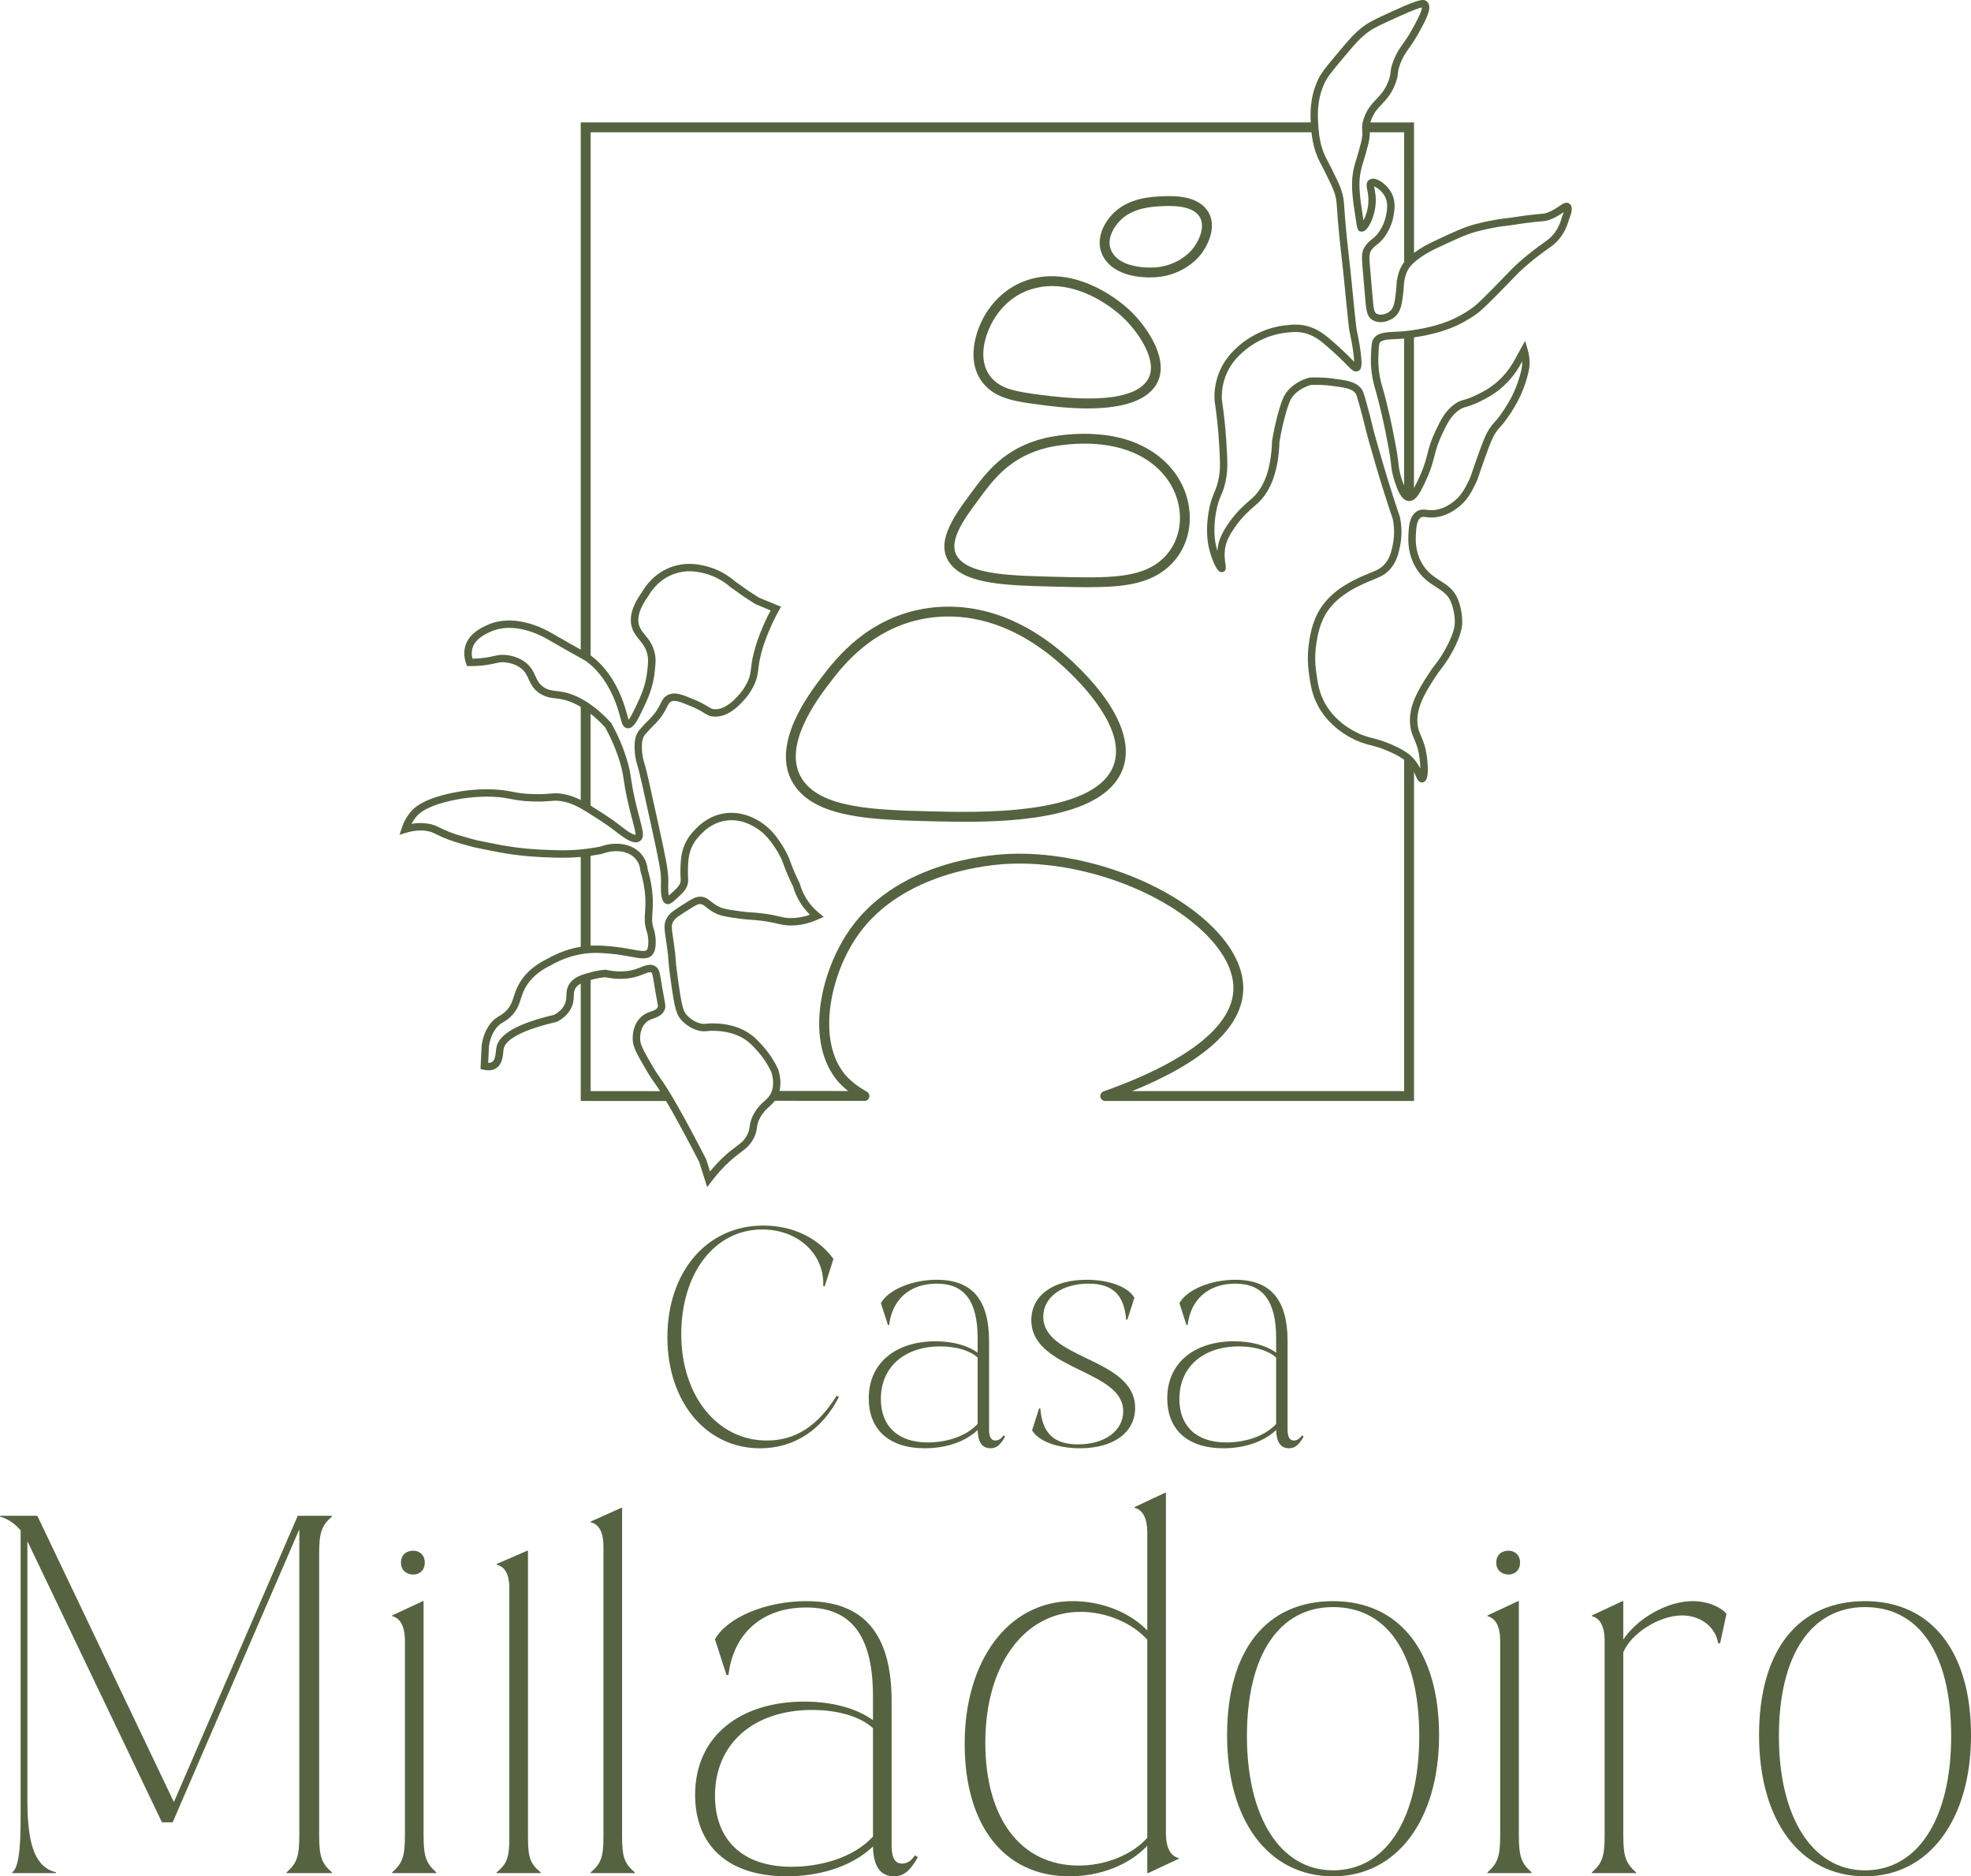
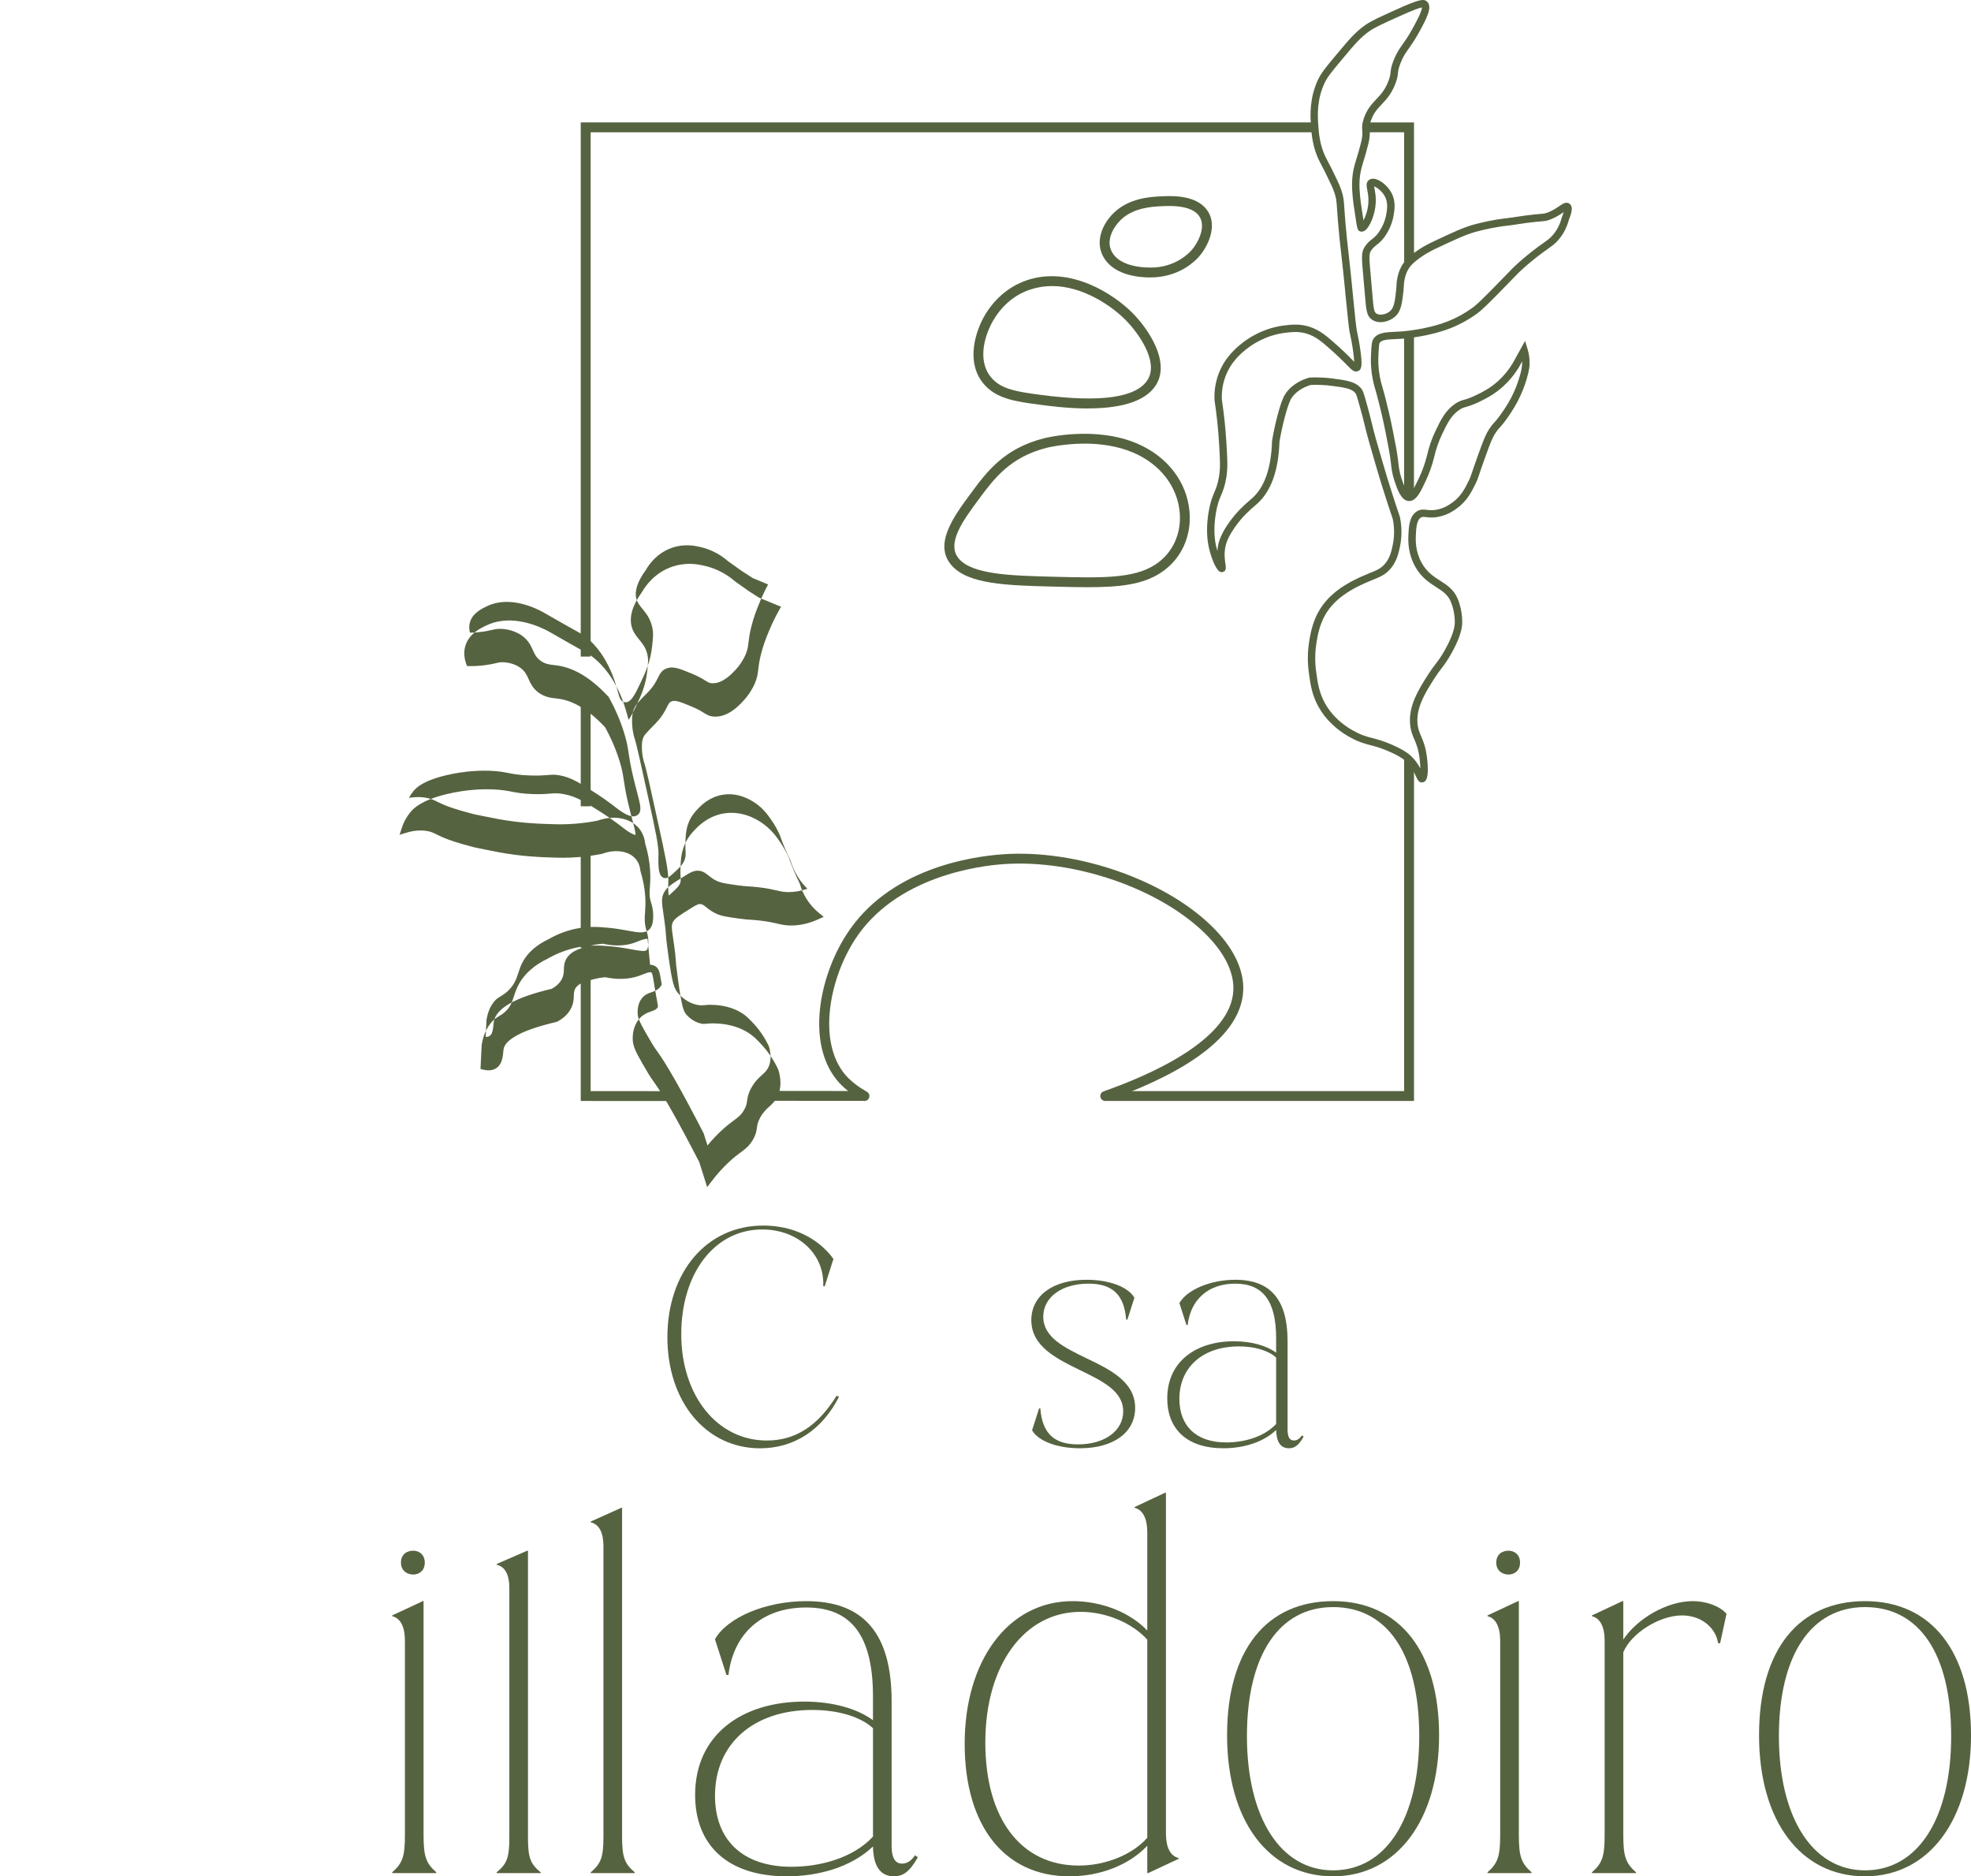
<svg xmlns="http://www.w3.org/2000/svg" viewBox="0 0 990.88 943.07" data-name="Logo principal" id="Logo_principal">
  <defs>
    <style>
      .cls-1 {
        fill: #566340;
      }
    </style>
  </defs>
  <g data-name="Logo principal_preferente_verde oscuro" id="Logo_principal_preferente_verde_oscuro">
    <g id="Texto">
      <path d="M383.68,615.99c14.66,0,27.38,5.99,35.32,16.75l-4.4,13.81-.74-.12c.74-16.13-12.71-28.47-30.67-28.47-23.95,0-40.7,22-40.7,52.67s17.96,53.41,43.02,53.41c14.3,0,25.54-7.21,35.07-22.49l1.22.49c-8.55,16.87-22.73,25.91-39.72,25.91-27.01,0-46.56-23.22-46.56-55.85s19.67-56.1,48.15-56.1Z" class="cls-1" />
-       <path d="M470.33,674.16c8.8,0,16.38,2.2,21.15,5.74v-7.33c0-18.58-6.6-27.38-20.53-27.38s-22.49,8.31-23.95,20.78h-.61l-3.54-11c3.79-6.72,15.64-11.73,28.11-11.73,17.72,0,26.27,10.02,26.27,30.8v42.77c0,2.08-.37,7.21,3.18,7.21,1.47,0,2.81-.74,4.03-2.57l.86.61c-2.45,4.4-4.52,5.87-7.33,5.87-4.28,0-6.36-3.18-6.48-9.17-6.97,6.6-17.23,9.17-26.52,9.17-18.46,0-28.23-9.78-28.23-25.06,0-18.33,14.18-28.72,33.61-28.72ZM466.42,725c8.56,0,18.82-2.57,25.06-9.29v-33.36c-3.67-3.42-10.51-5.62-18.7-5.62-18.09,0-29.95,10.39-29.95,26.4,0,13.44,8.31,21.87,23.59,21.87Z" class="cls-1" />
      <path d="M546.22,643.24c11.37,0,20.9,3.54,24.08,9.04l-3.54,11h-.61c-.98-12.47-6.84-18.09-18.94-18.09-13.44,0-22.73,6.84-22.73,16.62,0,10.39,10.63,15.52,21.75,20.9,11.98,5.74,24.44,11.86,24.44,24.93,0,12.35-10.88,20.29-27.74,20.29-11.37,0-20.9-3.54-24.08-9.04l3.54-11h.61c.97,12.46,6.84,18.09,18.94,18.09,13.44,0,22.73-6.84,22.73-16.62,0-10.26-10.63-15.27-21.63-20.65-11.98-5.86-24.56-11.98-24.56-25.18,0-12.35,10.88-20.29,27.74-20.29Z" class="cls-1" />
      <path d="M620.4,674.16c8.8,0,16.38,2.2,21.15,5.74v-7.33c0-18.58-6.6-27.38-20.53-27.38s-22.49,8.31-23.95,20.78h-.61l-3.54-11c3.79-6.72,15.64-11.73,28.11-11.73,17.72,0,26.27,10.02,26.27,30.8v42.77c0,2.08-.37,7.21,3.18,7.21,1.47,0,2.81-.74,4.03-2.57l.86.61c-2.45,4.4-4.52,5.87-7.33,5.87-4.28,0-6.36-3.18-6.48-9.17-6.97,6.6-17.23,9.17-26.52,9.17-18.46,0-28.23-9.78-28.23-25.06,0-18.33,14.18-28.72,33.61-28.72ZM616.49,725c8.56,0,18.82-2.57,25.06-9.29v-33.36c-3.67-3.42-10.51-5.62-18.7-5.62-18.09,0-29.94,10.39-29.94,26.4,0,13.44,8.31,21.87,23.58,21.87Z" class="cls-1" />
-       <path d="M0,762.26v-.4h18.76l68.66,143.89,62.26-143.89h17.16v.4c-5.19,4.59-6.39,7.98-6.39,18.76v141.3c0,10.78,1.2,14.17,6.39,18.76v.4h-22.75v-.4c5.18-4.59,6.39-7.98,6.39-18.76v-153.67l-63.67,147.28h-5.39L13.77,774.63v130.12c0,23.35,4.19,33.72,14.37,36.32v.4H6.18v-.4c2.99-2.4,4.19-10.38,4.19-27.34v-144.49c-2.59-3.2-6.18-5.79-10.38-6.98Z" class="cls-1" />
      <path d="M197.18,812.35v-.4l15.36-7.19h.4v117.55c0,10.78,1.2,14.17,6.39,18.76v.4h-22.15v-.4c5.19-4.59,6.39-7.98,6.39-18.76v-97.59c0-6.99-2.2-11.38-6.39-12.38ZM207.76,779.42c2.79,0,5.79,1.8,5.79,5.99s-2.99,5.99-5.79,5.99c-3.19,0-6.18-2-6.18-5.99,0-4.19,2.99-5.99,6.18-5.99Z" class="cls-1" />
      <path d="M249.67,786.47v-.37l15.36-6.68h.4v144.23c0,10.03,1.2,13.18,6.39,17.45v.37h-22.15v-.37c5.19-4.27,6.39-7.43,6.39-17.45v-125.68c0-6.5-2.2-10.58-6.39-11.51ZM296.97,765.15v-.39l15.37-6.9h.4v165.21c0,10.35,1.2,13.61,6.39,18.02v.38h-22.15v-.38c5.19-4.41,6.39-7.67,6.39-18.02v-146.04c0-6.71-2.19-10.92-6.39-11.88Z" class="cls-1" />
      <path d="M404.34,855.26c14.37,0,26.75,3.59,34.53,9.37v-11.97c0-30.33-10.78-44.7-33.53-44.7s-36.72,13.57-39.12,33.93h-1l-5.79-17.96c6.19-10.98,25.55-19.16,45.91-19.16,28.94,0,42.9,16.37,42.9,50.29v69.85c0,3.4-.6,11.78,5.19,11.78,2.4,0,4.59-1.2,6.59-4.19l1.4.99c-4,7.19-7.39,9.58-11.97,9.58-6.98,0-10.38-5.19-10.58-14.97-11.38,10.78-28.14,14.97-43.31,14.97-30.14,0-46.1-15.97-46.1-40.92,0-29.93,23.15-46.89,54.88-46.89ZM397.96,938.28c13.97,0,30.74-4.19,40.92-15.16v-54.48c-5.99-5.59-17.16-9.18-30.53-9.18-29.54,0-48.9,16.96-48.9,43.11,0,21.95,13.57,35.72,38.52,35.72Z" class="cls-1" />
      <path d="M539.26,804.77c14.57,0,28.74,5.59,37.51,14.77v-49.3c0-6.98-2.2-11.38-6.38-12.37v-.4l15.37-7.19h.39v171.23c0,6.98,2.2,11.38,6.39,12.38v.4l-15.37,7.19h-.4v-13.77c-8.98,9.58-23.54,15.37-39.11,15.37-32.73,0-52.69-25.35-52.69-66.66s21.55-71.65,54.28-71.65ZM542.25,937.68c13.77,0,27.14-5.59,34.52-13.97v-99.59c-7.38-8.18-20.35-13.97-33.52-13.97-28.34,0-47.9,26.74-47.9,65.66s18.36,61.86,46.9,61.86Z" class="cls-1" />
      <path d="M670.18,804.77c33.33,0,53.29,25.34,53.29,67.46s-20.96,70.85-53.29,70.85-53.29-27.74-53.29-70.85,19.96-67.46,53.29-67.46ZM670.18,940.08c26.55,0,43.31-25.94,43.31-67.46s-16.16-64.86-43.31-64.86-43.31,24.15-43.31,64.86,16.76,67.46,43.31,67.46Z" class="cls-1" />
      <path d="M747.81,812.35v-.4l15.36-7.19h.4v117.55c0,10.78,1.2,14.17,6.39,18.76v.4h-22.15v-.4c5.18-4.59,6.38-7.98,6.38-18.76v-97.59c0-6.99-2.2-11.38-6.38-12.38ZM758.39,779.42c2.79,0,5.78,1.8,5.78,5.99s-2.99,5.99-5.78,5.99c-3.2,0-6.18-2-6.18-5.99,0-4.19,2.99-5.99,6.18-5.99Z" class="cls-1" />
      <path d="M800.3,812.35v-.4l15.37-7.19h.4v19.35c6.98-10.58,21.95-19.35,34.93-19.35,6.57,0,13.57,2.39,16.96,6.39l-3.2,14.77h-.99c-1.4-8.38-8.99-13.97-18.16-13.97-11.58,0-25.74,9.18-29.53,18.55v91.81c0,10.78,1.2,14.17,6.38,18.76v.4h-22.15v-.4c5.2-4.59,6.39-7.98,6.39-18.76v-97.59c0-6.99-2.2-11.38-6.39-12.38Z" class="cls-1" />
      <path d="M937.6,804.77c33.34,0,53.29,25.34,53.29,67.46s-20.95,70.85-53.29,70.85-53.27-27.74-53.27-70.85,19.94-67.46,53.27-67.46ZM937.6,940.08c26.55,0,43.31-25.94,43.31-67.46s-16.16-64.86-43.31-64.86-43.29,24.15-43.29,64.86,16.76,67.46,43.29,67.46Z" class="cls-1" />
    </g>
    <g data-name="Isotipo" id="Isotipo-2">
      <g id="Piedras">
        <polygon points="710.86 553.37 555.64 553.37 555.64 548.41 705.9 548.41 705.9 381.58 710.86 381.58 710.86 553.37" class="cls-1" />
        <rect height="80.29" width="4.96" y="168.57" x="705.88" class="cls-1" />
        <polygon points="705.91 131.84 705.9 66.49 687.47 66.49 687.47 61.53 710.86 61.53 710.88 131.84 705.91 131.84" class="cls-1" />
        <polygon points="296.92 330.01 291.95 330.01 291.95 61.53 660.98 61.53 660.98 66.49 296.92 66.49 296.92 330.01" class="cls-1" />
        <rect height="50.61" width="4.96" y="354.65" x="291.95" class="cls-1" />
        <rect height="47.91" width="4.96" y="428.55" x="291.95" class="cls-1" />
        <polygon points="335.57 553.4 291.95 553.37 291.95 491.37 296.92 491.37 296.92 548.41 335.57 548.44 335.57 553.4" class="cls-1" />
        <rect transform="translate(-139.56 962.02) rotate(-89.94)" height="45.67" width="4.96" y="528.03" x="409.29" class="cls-1" />
        <path d="M434.6,553.37c-.41,0-.83-.1-1.22-.32-4.6-2.6-8.42-5.52-11.36-8.69-.32-.34-.68-.73-1.12-1.26-15.51-18.76-9.22-51.76,4.57-73.28,21.21-33.11,62.35-39.32,79.05-40.46,36.52-2.48,80.42,12.63,104.4,35.92,10.94,10.63,16.51,21.87,16.09,32.5-1.02,26.32-37.85,44.68-68.56,55.45-1.29.45-2.71-.23-3.16-1.52s.23-2.71,1.52-3.16c23.95-8.4,64.28-26.18,65.24-50.96.36-9.19-4.69-19.13-14.59-28.75-23.06-22.4-65.36-36.92-100.61-34.53-12.45.85-54.65,6.1-75.21,38.19-13.02,20.33-18.43,51.11-4.92,67.45.36.44.66.75.87.99,2.65,2.86,6.07,5.46,10.22,7.81,1.19.68,1.61,2.19.94,3.38-.46.81-1.3,1.26-2.16,1.26Z" class="cls-1" />
-         <path d="M484.98,413.05c-6.66,0-12.77-.16-17.87-.29-28.29-.74-57.55-1.51-68.28-18.89-11.86-19.2,7.79-45,14.25-53.48,6.97-9.15,23.28-30.56,53.75-34.79,17.47-2.42,44.31.37,72.94,27.51,22.03,20.88,30.58,40.37,24.08,54.86-9.87,22-49.62,25.09-78.87,25.09ZM476.84,309.86c-3.35,0-6.47.25-9.32.64-28.44,3.95-43.89,24.23-50.49,32.89-5.95,7.81-24.05,31.57-13.98,47.87,9.32,15.1,37.21,15.83,64.19,16.53,24.33.64,81.31,2.13,92.08-21.86h0c7.53-16.76-11.16-38.04-22.96-49.23-22.47-21.29-43.61-26.84-59.52-26.84Z" class="cls-1" />
        <path d="M547.04,295.15c-5.4,0-11.29-.15-17.74-.32-22.84-.58-42.57-1.09-50.92-10.68-9.22-10.59,1.14-24.6,9.45-35.86,8.33-11.28,16.95-22.94,37.16-28.03,1.04-.26,25.72-6.32,46.76,2.71,15.18,6.51,25,19.32,26.26,34.26,1.07,12.65-4.39,24.15-14.6,30.75h0c-9.11,5.89-20.67,7.16-36.38,7.16ZM545.17,222.98c-10.41,0-18.4,1.96-18.96,2.1-18.48,4.66-26.56,15.59-34.38,26.17-7.64,10.34-16.31,22.07-9.7,29.65,6.92,7.95,26.53,8.45,47.3,8.98,24.3.62,40.34,1.03,51.3-6.06l1.35,2.08-1.35-2.08c8.65-5.59,13.26-15.38,12.35-26.17-1.11-13.08-9.81-24.34-23.28-30.12-8.21-3.52-17.06-4.56-24.63-4.56Z" class="cls-1" />
        <path d="M546.86,205.3c-9.99,0-19.43-1.25-24.51-1.93-11.45-1.52-21.33-2.83-27.71-10.29-9.62-11.24-3.96-27.5.89-35.34,6.45-10.4,14.92-14.95,20.89-16.94,21.72-7.23,43.51,7,52.96,16.55,7.77,7.84,19.01,24.25,11.88,35.98h0c-5.81,9.57-20.62,11.95-34.4,11.95ZM528.83,143.79c-3.58,0-7.21.53-10.84,1.73-7.56,2.51-13.7,7.51-18.24,14.84-4.15,6.7-9.1,20.44-1.34,29.5,4.9,5.73,12.54,7,24.6,8.59,30.3,4.02,48.48,1.43,54.02-7.69h0c5.55-9.14-4.87-23.57-11.16-29.92-7.03-7.1-21.45-17.07-37.03-17.07Z" class="cls-1" />
        <path d="M578.27,139.45c-5.85,0-17.3-1.09-22.81-9.11-5.48-7.97-1.61-17.56,4.66-23.53,7.65-7.28,18.31-7.84,22.87-8.09,5.31-.28,16.34-.87,22.47,5.28,7.5,7.53,2.47,19.1-2.73,25.03h0c-1.87,2.13-8.89,9.15-21.03,10.26-.44.04-1.69.14-3.42.14ZM587.82,103.53c-1.75,0-3.33.08-4.56.15-4.01.21-13.39.71-19.71,6.73-3.54,3.37-8.36,10.77-4,17.12,5.64,8.2,21.04,6.9,21.69,6.84,10.31-.94,16.2-6.82,17.76-8.59,3.83-4.36,8.01-13.18,2.95-18.26-3.34-3.35-9.34-3.98-14.12-3.98Z" class="cls-1" />
      </g>
      <g data-name="planta izquierda" id="planta_izquierda">
-         <path d="M355.52,596.7l-3.98-12.6c-10.64-20.61-18.31-34.17-22.81-40.29-2.02-2.75-3.35-5.05-5.99-9.65-3.55-6.16-4.59-8.81-4.66-11.84-.11-4.74,1.47-7.87,2.83-9.65,2.11-2.79,4.55-3.65,6.51-4.33,1.71-.6,2.63-.97,3.22-2.09h0c.19-.37.2-.54-.4-3.71-.3-1.61-.72-3.82-1.24-7.01l-.27-1.65c-.55-3.39-.79-4.77-1.28-5.06-.71-.43-1.98.04-3.99.84-.73.29-1.55.62-2.42.91-5.01,1.68-10.69,1.89-16.88.6-1.78.15-3.57.46-5.3.91-4.22,1.09-7.55,1.94-9.27,4.22-1,1.32-1.05,2.53-1.11,4.21-.07,1.85-.15,4.16-1.7,6.86-1.44,2.52-3.68,4.58-6.64,6.12l-.21.11-.23.05c-20.88,4.89-25.95,10.14-26.53,13.68-.06.35-.09.77-.14,1.25-.23,2.55-.58,6.4-3.64,8.35-1.67,1.07-3.8,1.32-6.32.73l-1.51-.35.59-12.09c.38-2.12,1.17-6.54,4.27-10.6,1.69-2.22,3.14-3.08,4.54-3.92.97-.58,1.88-1.13,3.03-2.19,2.65-2.46,3.4-4.76,4.34-7.66.62-1.9,1.32-4.05,2.65-6.43,2.92-5.19,7.79-9.44,14.48-12.65,4.6-2.63,9.55-4.5,14.7-5.57,7.02-1.44,12.9-.91,17.19-.52,4.08.37,7.49,1,10.24,1.5,3.96.73,6.81,1.25,7.61.25.68-.86.71-2.83.73-3.88.04-2.84-.64-4.94-.89-5.73-1.16-3.6-.97-6.22-.76-9.24.15-2.17.33-4.63.09-8.11-.29-4.11-1.08-8.29-2.35-12.45l-.07-.36c-.23-2.31-.99-4.26-2.26-5.8-3.35-4.09-10.1-5.21-16.79-2.77l-.27.08c-3.76.74-7.61,1.29-11.44,1.61-6.05.51-10.46.35-15.57.16h-.29c-4.3-.17-13.25-.5-24.33-2.54-4.17-.77-12.22-2.44-12.3-2.46-.06-.01-6.02-1.54-10.49-2.99-4.44-1.44-6.88-2.64-8.66-3.52-1.86-.92-2.98-1.47-5.25-1.8-3.16-.46-6.52-.15-10,.92l-3.43,1.05,1.11-3.41c1.06-3.24,2.68-6.1,4.82-8.5,1.19-1.33,4.81-5.39,17.61-8.51,10.5-2.56,19.27-2.6,23.56-2.4,4.53.21,7.06.7,9.5,1.17,2.71.52,5.26,1.02,10.56,1.18,4.24.13,6.56-.07,8.43-.23,2.26-.19,3.89-.34,7.06.26,6.25,1.18,10.62,3.97,17.87,8.59l.92.58c3.79,2.42,7.48,5.03,10.97,7.78,4.05,3.13,5.7,3.51,6.19,3.54.15-1.05-.71-4.32-1.55-7.49-.57-2.16-1.28-4.86-2.02-8-1.42-6.04-1.92-9.41-2.32-12.11-.44-2.94-.75-5.06-2.01-9.2-1.79-5.87-4.27-11.69-7.37-17.29-7.87-8.47-15.69-13.29-23.24-14.33-.45-.06-.91-.11-1.38-.17-2.51-.28-5.64-.63-8.77-2.89-2.93-2.12-4.06-4.62-5.07-6.83-.98-2.16-1.83-4.03-4.24-5.75-3.74-2.67-8.25-2.72-8.72-2.75-1.41,0-2.36.22-3.8.55-1.18.27-2.64.61-4.77.9-2.69.38-5.43.54-8.13.51l-1.29-.02-.44-1.21c-1.04-2.88-1.22-5.8-.54-8.45,1.74-6.72,8.22-9.63,11.33-11.03,12.77-5.75,27.02,1.23,31.08,3.5,2.4,1.38,5.95,3.43,10.3,5.89,3.73,2.11,5.92,3.32,7.29,4.08,2.05,1.14,2.36,1.31,3.19,1.92,7.82,5.8,11.65,13.17,13.29,16.32,1.83,3.52,2.98,6.94,3.54,8.58.76,2.26,1.24,4.04,1.63,5.48.18.68.38,1.41.55,1.95,1.13-1.4,2.81-4.93,3.88-7.18,2.22-4.67,4.73-9.95,5.52-17.48l.02-.21c.4-3.82.58-5.57.02-8-.8-3.43-2.39-5.37-4.08-7.43-1.45-1.78-2.96-3.61-3.74-6.28-1.46-5,.26-10.94,5.12-17.65,1.66-2.93,6.39-9.82,15.37-12.8,5.85-1.94,11.14-1.46,14.54-.71,2.79.51,5.57,1.38,8.21,2.57,3.17,1.44,6.1,3.33,8.72,5.62l6.78,4.81,5.18,3.33,11.1,4.56-1.03,1.83c-2.1,3.74-3.97,7.67-5.57,11.68-1.08,2.7-2.41,6.06-3.54,10.61-.84,3.39-1.09,5.5-1.31,7.36-.28,2.38-.5,4.25-1.81,7.26-.75,1.73-2.5,5.15-5.77,8.66-2.07,2.23-7.57,8.17-14.56,7.83-2.34-.11-3.61-.9-5.21-1.89-1.29-.8-3.05-1.89-6.27-3.22-5.31-2.19-7.97-3.3-9.89-2.59-1.1.4-1.42.96-2.35,2.83-.99,1.99-2.34,4.71-5.76,8.31-.5.53-1,1.02-1.5,1.52-.77.76-1.56,1.55-2.45,2.55l-.27.3c-.78.87-1.21,1.35-1.43,1.71-.99,1.57-1.18,3.27-1.23,4.72-.18,4.95,1.1,8.75,1.11,8.79,1.05,3.02,3.11,12.43,7.2,31.18,3.4,15.54,5.1,23.34,4.97,28.38v.51c-.13,3.81.01,5.82.23,6.85.28-.23.63-.53,1.07-.94,2.63-2.41,3.82-3.51,4.51-4.96.46-.99.44-1.49.36-3.17-.05-.95-.1-2.13-.08-3.77.05-3.05.12-7.24,1.58-11.37,1.65-4.69,4.46-7.6,5.81-9.01,1.56-1.63,6.33-6.57,14.01-7.99,4.44-.82,11.39-.72,19.23,4.45,4.84,3.19,7.65,7.23,9.33,9.65,1.78,2.56,3.32,5.3,4.58,8.15l.06.15c.78,2.27,1.66,4.53,2.6,6.74.83,1.94,1.74,3.89,2.69,5.78l.13.34c.73,2.61,1.81,5.1,3.22,7.39,1.72,2.8,3.89,5.27,6.45,7.35l2.34,1.9-2.75,1.24c-4.62,2.08-9.24,3.15-13.81,3.11-2.78-.01-4.49-.41-6.65-.92-2.02-.47-4.53-1.05-8.97-1.57-2.14-.25-3.38-.32-4.58-.4-1.49-.09-2.9-.18-5.73-.57-6-.83-9.01-1.25-11.83-2.62-2.22-1.08-3.62-2.2-4.75-3.11-1.41-1.13-2.07-1.63-3.23-1.58-1.06.01-2.44.85-5.21,2.58-4.75,2.98-7.13,4.47-8.12,6.16-1.03,1.77-.87,3.17-.03,8.81.14.94.29,1.98.46,3.14.59,4.19.67,5.42.76,6.85.1,1.61.22,3.43,1.22,10.66,1.91,13.78,2.72,15.77,4.4,17.61,1.12,1.22,3.51,3.4,6.93,4.21,1.25.3,2.01.22,3.16.11.84-.08,1.89-.19,3.31-.16,2.68.06,9.79.22,16.58,4.17,3.49,2.03,5.58,4.31,7.79,6.72,3.32,3.62,6.06,7.74,8.16,12.23l.1.25c1.41,4.67,1.39,8.87-.05,12.5-1.17,2.93-2.86,4.45-4.49,5.93-1.47,1.33-3,2.7-4.5,5.36-1.34,2.38-1.54,3.79-1.75,5.29-.23,1.64-.49,3.49-2.13,6.24-1.8,3.01-3.68,4.4-6.05,6.17-1.54,1.14-3.28,2.44-5.56,4.54-3.25,2.99-6.31,6.37-9.09,10.05l-2.17,2.87ZM326.82,484.92c.86,0,1.71.19,2.54.69,1.99,1.19,2.27,2.95,3.04,7.66l.27,1.64c.52,3.15.93,5.34,1.23,6.93.68,3.6.86,4.57.04,6.13h0c-1.3,2.47-3.41,3.22-5.28,3.87-1.72.6-3.34,1.17-4.77,3.07-1.45,1.91-2.14,4.37-2.07,7.31.05,2.05.66,3.99,4.16,10.07,2.58,4.48,3.87,6.73,5.77,9.31,4.62,6.29,12.43,20.07,23.19,40.93l.12.29,1.88,5.97c2.3-2.79,4.76-5.39,7.34-7.76,2.42-2.22,4.33-3.64,5.86-4.78,2.28-1.7,3.66-2.72,5.08-5.1,1.26-2.1,1.43-3.31,1.64-4.84.24-1.69.51-3.61,2.19-6.6,1.8-3.19,3.63-4.84,5.25-6.3,1.5-1.35,2.68-2.41,3.53-4.53,1.11-2.8,1.11-6.13-.01-9.92-1.93-4.1-4.44-7.86-7.47-11.17-2.1-2.29-3.91-4.27-6.92-6.02-5.96-3.47-12.38-3.61-14.79-3.67-1.19-.03-2.04.06-2.86.14-1.3.13-2.53.25-4.39-.19-3.25-.77-6.38-2.66-8.81-5.32-2.48-2.7-3.36-5.29-5.34-19.61-1.02-7.37-1.14-9.27-1.25-10.94-.09-1.35-.16-2.52-.73-6.56-.16-1.15-.32-2.18-.45-3.12-.87-5.85-1.23-8.27.5-11.23,1.45-2.48,4.09-4.13,9.36-7.43,3.11-1.95,4.98-3.12,7.14-3.15,2.58-.04,4.05,1.15,5.61,2.4,1.04.83,2.21,1.77,4.05,2.67,2.29,1.11,5.11,1.5,10.72,2.28,2.69.37,3.97.45,5.44.54,1.25.08,2.54.15,4.78.41,4.65.54,7.28,1.15,9.39,1.64,2.09.49,3.47.81,5.82.82,3.12,0,6.33-.55,9.55-1.69-1.91-1.87-3.57-3.96-4.97-6.24-1.56-2.54-2.77-5.29-3.59-8.16-.96-1.91-1.87-3.87-2.71-5.83-.97-2.26-1.87-4.59-2.67-6.91-1.16-2.61-2.58-5.12-4.21-7.46-1.53-2.2-4.08-5.87-8.32-8.67-5.47-3.6-11.02-4.92-16.5-3.9-6.51,1.21-10.51,5.35-12.01,6.92-1.17,1.21-3.6,3.74-4.98,7.66-1.25,3.56-1.32,7.24-1.37,10.2-.03,1.52.03,2.63.07,3.53.09,1.87.15,3.1-.71,4.93-.99,2.12-2.54,3.54-5.36,6.12-2.11,1.94-3.36,2.79-4.71,2.4-2.64-.76-3.03-4.51-2.83-11.17v-.49c.14-4.59-1.54-12.24-4.87-27.49-4.07-18.6-6.11-27.94-7.08-30.75l.04-.02c-.69-1.72-1.51-5.93-1.36-10.13.07-1.83.33-4.23,1.8-6.57.39-.63.9-1.19,1.81-2.21l.27-.3c.96-1.08,1.8-1.9,2.6-2.71.48-.48.95-.95,1.43-1.45,3.04-3.19,4.19-5.53,5.13-7.4,1-2.01,1.86-3.75,4.41-4.67,3.28-1.19,6.58.17,12.58,2.65,3.5,1.45,5.41,2.64,6.81,3.5,1.49.92,2.05,1.27,3.42,1.33,5.29.24,9.91-4.76,11.66-6.64,2.89-3.11,4.42-6.1,5.08-7.61,1.09-2.5,1.26-3.98,1.52-6.21.22-1.87.49-4.2,1.39-7.82,1.19-4.8,2.58-8.29,3.7-11.09,1.4-3.51,3-6.96,4.77-10.28l-7.69-3.2-5.39-3.47-7.08-5.03c-2.36-2.08-5.01-3.8-7.87-5.09-2.36-1.07-4.85-1.85-7.41-2.32-3.01-.66-7.58-1.08-12.63.6-7.84,2.61-11.95,8.69-13.35,11.19l-.12.18c-4.2,5.76-5.75,10.64-4.62,14.51.57,1.95,1.72,3.35,3.05,4.97,1.79,2.19,3.82,4.67,4.82,8.94.71,3.04.48,5.24.06,9.23l-.02.21c-.86,8.16-3.52,13.75-5.86,18.69-2.85,6-4.92,10.34-8.08,9.77-2.02-.37-2.53-2.28-3.31-5.17-.37-1.38-.84-3.11-1.56-5.24-.53-1.57-1.62-4.81-3.32-8.07-1.52-2.92-5.07-9.76-12.2-15.05-.63-.47-.79-.56-2.78-1.66-1.38-.76-3.58-1.98-7.32-4.1-4.36-2.46-7.93-4.51-10.31-5.89-3.66-2.05-16.53-8.38-27.71-3.35-2.59,1.16-7.97,3.58-9.25,8.57-.41,1.58-.39,3.27.06,5.03,2.07-.03,4.15-.19,6.21-.47,1.97-.27,3.29-.58,4.45-.84,1.5-.35,2.8-.64,4.63-.64h0c1.03,0,6.31.17,10.88,3.44,3.21,2.3,4.4,4.92,5.46,7.24.93,2.05,1.74,3.81,3.87,5.36,2.33,1.69,4.59,1.94,6.99,2.21.5.06,1,.11,1.48.18,8.48,1.17,17.1,6.44,25.62,15.66l.15.16.11.19c3.28,5.89,5.89,12.01,7.78,18.21,1.34,4.4,1.69,6.76,2.13,9.74.39,2.63.88,5.91,2.26,11.8.72,3.09,1.43,5.76,1.99,7.9,1.78,6.75,2.59,9.82.18,11.52-2.17,1.52-5.37.42-10.7-3.69-3.41-2.68-7-5.23-10.68-7.58l-.92-.59c-6.87-4.38-11.02-7.02-16.56-8.07-2.66-.5-3.93-.39-6.04-.21-1.86.16-4.4.38-8.86.24-5.6-.17-8.42-.72-11.16-1.25-2.42-.47-4.71-.91-8.97-1.11-3.3-.15-12.08-.23-22.51,2.3-7.75,1.88-13.04,4.36-15.72,7.37-1.05,1.18-1.96,2.5-2.71,3.94,2.72-.48,5.39-.53,7.96-.16,2.85.42,4.4,1.18,6.36,2.14,1.77.87,3.98,1.96,8.16,3.32,4.29,1.39,10.12,2.89,10.18,2.91h0s8,1.66,12.13,2.42c10.81,1.99,19.58,2.32,23.79,2.47h.29c4.98.2,9.29.36,15.11-.14,3.65-.31,7.31-.82,10.9-1.53,8.14-2.91,16.48-1.33,20.81,3.96,1.7,2.08,2.73,4.63,3.06,7.6,1.33,4.37,2.15,8.77,2.45,13.11.26,3.74.07,6.45-.09,8.63-.21,2.96-.35,4.92.59,7.84.31.95,1.12,3.48,1.07,6.93-.02,1.6-.06,4.29-1.53,6.14-2.19,2.76-5.77,2.1-11.2,1.1-2.67-.49-5.99-1.1-9.9-1.46-4.29-.39-9.63-.87-16.11.46-4.79.99-9.39,2.73-13.66,5.18l-.12.06c-6.02,2.88-10.36,6.63-12.9,11.15-1.16,2.06-1.77,3.94-2.36,5.76-.98,3.01-1.99,6.13-5.35,9.24-1.43,1.33-2.6,2.03-3.64,2.65-1.25.75-2.24,1.34-3.5,2.99-2.51,3.28-3.19,6.89-3.55,8.89-.02.5-.11,2.24-.4,8.47.79.03,1.45-.13,1.96-.45,1.52-.97,1.76-3.62,1.94-5.55.05-.58.1-1.09.17-1.51,1.11-6.85,10.64-12.3,29.12-16.65,2.22-1.19,3.87-2.72,4.92-4.56,1.09-1.91,1.15-3.48,1.21-5.15.07-1.9.15-4.06,1.86-6.32,2.51-3.31,6.59-4.36,11.31-5.58,2.03-.52,4.11-.87,6.2-1.03l.27-.02.26.06c5.64,1.2,10.75,1.06,15.19-.43.77-.26,1.51-.56,2.23-.84,1.57-.63,3.18-1.27,4.75-1.27Z" class="cls-1" />
+         <path d="M355.52,596.7l-3.98-12.6c-10.64-20.61-18.31-34.17-22.81-40.29-2.02-2.75-3.35-5.05-5.99-9.65-3.55-6.16-4.59-8.81-4.66-11.84-.11-4.74,1.47-7.87,2.83-9.65,2.11-2.79,4.55-3.65,6.51-4.33,1.71-.6,2.63-.97,3.22-2.09h0c.19-.37.2-.54-.4-3.71-.3-1.61-.72-3.82-1.24-7.01l-.27-1.65c-.55-3.39-.79-4.77-1.28-5.06-.71-.43-1.98.04-3.99.84-.73.29-1.55.62-2.42.91-5.01,1.68-10.69,1.89-16.88.6-1.78.15-3.57.46-5.3.91-4.22,1.09-7.55,1.94-9.27,4.22-1,1.32-1.05,2.53-1.11,4.21-.07,1.85-.15,4.16-1.7,6.86-1.44,2.52-3.68,4.58-6.64,6.12l-.21.11-.23.05c-20.88,4.89-25.95,10.14-26.53,13.68-.06.35-.09.77-.14,1.25-.23,2.55-.58,6.4-3.64,8.35-1.67,1.07-3.8,1.32-6.32.73l-1.51-.35.59-12.09c.38-2.12,1.17-6.54,4.27-10.6,1.69-2.22,3.14-3.08,4.54-3.92.97-.58,1.88-1.13,3.03-2.19,2.65-2.46,3.4-4.76,4.34-7.66.62-1.9,1.32-4.05,2.65-6.43,2.92-5.19,7.79-9.44,14.48-12.65,4.6-2.63,9.55-4.5,14.7-5.57,7.02-1.44,12.9-.91,17.19-.52,4.08.37,7.49,1,10.24,1.5,3.96.73,6.81,1.25,7.61.25.68-.86.71-2.83.73-3.88.04-2.84-.64-4.94-.89-5.73-1.16-3.6-.97-6.22-.76-9.24.15-2.17.33-4.63.09-8.11-.29-4.11-1.08-8.29-2.35-12.45l-.07-.36c-.23-2.31-.99-4.26-2.26-5.8-3.35-4.09-10.1-5.21-16.79-2.77l-.27.08c-3.76.74-7.61,1.29-11.44,1.61-6.05.51-10.46.35-15.57.16h-.29c-4.3-.17-13.25-.5-24.33-2.54-4.17-.77-12.22-2.44-12.3-2.46-.06-.01-6.02-1.54-10.49-2.99-4.44-1.44-6.88-2.64-8.66-3.52-1.86-.92-2.98-1.47-5.25-1.8-3.16-.46-6.52-.15-10,.92l-3.43,1.05,1.11-3.41c1.06-3.24,2.68-6.1,4.82-8.5,1.19-1.33,4.81-5.39,17.61-8.51,10.5-2.56,19.27-2.6,23.56-2.4,4.53.21,7.06.7,9.5,1.17,2.71.52,5.26,1.02,10.56,1.18,4.24.13,6.56-.07,8.43-.23,2.26-.19,3.89-.34,7.06.26,6.25,1.18,10.62,3.97,17.87,8.59l.92.58c3.79,2.42,7.48,5.03,10.97,7.78,4.05,3.13,5.7,3.51,6.19,3.54.15-1.05-.71-4.32-1.55-7.49-.57-2.16-1.28-4.86-2.02-8-1.42-6.04-1.92-9.41-2.32-12.11-.44-2.94-.75-5.06-2.01-9.2-1.79-5.87-4.27-11.69-7.37-17.29-7.87-8.47-15.69-13.29-23.24-14.33-.45-.06-.91-.11-1.38-.17-2.51-.28-5.64-.63-8.77-2.89-2.93-2.12-4.06-4.62-5.07-6.83-.98-2.16-1.83-4.03-4.24-5.75-3.74-2.67-8.25-2.72-8.72-2.75-1.41,0-2.36.22-3.8.55-1.18.27-2.64.61-4.77.9-2.69.38-5.43.54-8.13.51l-1.29-.02-.44-1.21c-1.04-2.88-1.22-5.8-.54-8.45,1.74-6.72,8.22-9.63,11.33-11.03,12.77-5.75,27.02,1.23,31.08,3.5,2.4,1.38,5.95,3.43,10.3,5.89,3.73,2.11,5.92,3.32,7.29,4.08,2.05,1.14,2.36,1.31,3.19,1.92,7.82,5.8,11.65,13.17,13.29,16.32,1.83,3.52,2.98,6.94,3.54,8.58.76,2.26,1.24,4.04,1.63,5.48.18.68.38,1.41.55,1.95,1.13-1.4,2.81-4.93,3.88-7.18,2.22-4.67,4.73-9.95,5.52-17.48l.02-.21c.4-3.82.58-5.57.02-8-.8-3.43-2.39-5.37-4.08-7.43-1.45-1.78-2.96-3.61-3.74-6.28-1.46-5,.26-10.94,5.12-17.65,1.66-2.93,6.39-9.82,15.37-12.8,5.85-1.94,11.14-1.46,14.54-.71,2.79.51,5.57,1.38,8.21,2.57,3.17,1.44,6.1,3.33,8.72,5.62l6.78,4.81,5.18,3.33,11.1,4.56-1.03,1.83c-2.1,3.74-3.97,7.67-5.57,11.68-1.08,2.7-2.41,6.06-3.54,10.61-.84,3.39-1.09,5.5-1.31,7.36-.28,2.38-.5,4.25-1.81,7.26-.75,1.73-2.5,5.15-5.77,8.66-2.07,2.23-7.57,8.17-14.56,7.83-2.34-.11-3.61-.9-5.21-1.89-1.29-.8-3.05-1.89-6.27-3.22-5.31-2.19-7.97-3.3-9.89-2.59-1.1.4-1.42.96-2.35,2.83-.99,1.99-2.34,4.71-5.76,8.31-.5.53-1,1.02-1.5,1.52-.77.76-1.56,1.55-2.45,2.55l-.27.3c-.78.87-1.21,1.35-1.43,1.71-.99,1.57-1.18,3.27-1.23,4.72-.18,4.95,1.1,8.75,1.11,8.79,1.05,3.02,3.11,12.43,7.2,31.18,3.4,15.54,5.1,23.34,4.97,28.38v.51c-.13,3.81.01,5.82.23,6.85.28-.23.63-.53,1.07-.94,2.63-2.41,3.82-3.51,4.51-4.96.46-.99.44-1.49.36-3.17-.05-.95-.1-2.13-.08-3.77.05-3.05.12-7.24,1.58-11.37,1.65-4.69,4.46-7.6,5.81-9.01,1.56-1.63,6.33-6.57,14.01-7.99,4.44-.82,11.39-.72,19.23,4.45,4.84,3.19,7.65,7.23,9.33,9.65,1.78,2.56,3.32,5.3,4.58,8.15l.06.15c.78,2.27,1.66,4.53,2.6,6.74.83,1.94,1.74,3.89,2.69,5.78l.13.34c.73,2.61,1.81,5.1,3.22,7.39,1.72,2.8,3.89,5.27,6.45,7.35l2.34,1.9-2.75,1.24c-4.62,2.08-9.24,3.15-13.81,3.11-2.78-.01-4.49-.41-6.65-.92-2.02-.47-4.53-1.05-8.97-1.57-2.14-.25-3.38-.32-4.58-.4-1.49-.09-2.9-.18-5.73-.57-6-.83-9.01-1.25-11.83-2.62-2.22-1.08-3.62-2.2-4.75-3.11-1.41-1.13-2.07-1.63-3.23-1.58-1.06.01-2.44.85-5.21,2.58-4.75,2.98-7.13,4.47-8.12,6.16-1.03,1.77-.87,3.17-.03,8.81.14.94.29,1.98.46,3.14.59,4.19.67,5.42.76,6.85.1,1.61.22,3.43,1.22,10.66,1.91,13.78,2.72,15.77,4.4,17.61,1.12,1.22,3.51,3.4,6.93,4.21,1.25.3,2.01.22,3.16.11.84-.08,1.89-.19,3.31-.16,2.68.06,9.79.22,16.58,4.17,3.49,2.03,5.58,4.31,7.79,6.72,3.32,3.62,6.06,7.74,8.16,12.23l.1.25c1.41,4.67,1.39,8.87-.05,12.5-1.17,2.93-2.86,4.45-4.49,5.93-1.47,1.33-3,2.7-4.5,5.36-1.34,2.38-1.54,3.79-1.75,5.29-.23,1.64-.49,3.49-2.13,6.24-1.8,3.01-3.68,4.4-6.05,6.17-1.54,1.14-3.28,2.44-5.56,4.54-3.25,2.99-6.31,6.37-9.09,10.05l-2.17,2.87ZM326.82,484.92c.86,0,1.71.19,2.54.69,1.99,1.19,2.27,2.95,3.04,7.66l.27,1.64h0c-1.3,2.47-3.41,3.22-5.28,3.87-1.72.6-3.34,1.17-4.77,3.07-1.45,1.91-2.14,4.37-2.07,7.31.05,2.05.66,3.99,4.16,10.07,2.58,4.48,3.87,6.73,5.77,9.31,4.62,6.29,12.43,20.07,23.19,40.93l.12.29,1.88,5.97c2.3-2.79,4.76-5.39,7.34-7.76,2.42-2.22,4.33-3.64,5.86-4.78,2.28-1.7,3.66-2.72,5.08-5.1,1.26-2.1,1.43-3.31,1.64-4.84.24-1.69.51-3.61,2.19-6.6,1.8-3.19,3.63-4.84,5.25-6.3,1.5-1.35,2.68-2.41,3.53-4.53,1.11-2.8,1.11-6.13-.01-9.92-1.93-4.1-4.44-7.86-7.47-11.17-2.1-2.29-3.91-4.27-6.92-6.02-5.96-3.47-12.38-3.61-14.79-3.67-1.19-.03-2.04.06-2.86.14-1.3.13-2.53.25-4.39-.19-3.25-.77-6.38-2.66-8.81-5.32-2.48-2.7-3.36-5.29-5.34-19.61-1.02-7.37-1.14-9.27-1.25-10.94-.09-1.35-.16-2.52-.73-6.56-.16-1.15-.32-2.18-.45-3.12-.87-5.85-1.23-8.27.5-11.23,1.45-2.48,4.09-4.13,9.36-7.43,3.11-1.95,4.98-3.12,7.14-3.15,2.58-.04,4.05,1.15,5.61,2.4,1.04.83,2.21,1.77,4.05,2.67,2.29,1.11,5.11,1.5,10.72,2.28,2.69.37,3.97.45,5.44.54,1.25.08,2.54.15,4.78.41,4.65.54,7.28,1.15,9.39,1.64,2.09.49,3.47.81,5.82.82,3.12,0,6.33-.55,9.55-1.69-1.91-1.87-3.57-3.96-4.97-6.24-1.56-2.54-2.77-5.29-3.59-8.16-.96-1.91-1.87-3.87-2.71-5.83-.97-2.26-1.87-4.59-2.67-6.91-1.16-2.61-2.58-5.12-4.21-7.46-1.53-2.2-4.08-5.87-8.32-8.67-5.47-3.6-11.02-4.92-16.5-3.9-6.51,1.21-10.51,5.35-12.01,6.92-1.17,1.21-3.6,3.74-4.98,7.66-1.25,3.56-1.32,7.24-1.37,10.2-.03,1.52.03,2.63.07,3.53.09,1.87.15,3.1-.71,4.93-.99,2.12-2.54,3.54-5.36,6.12-2.11,1.94-3.36,2.79-4.71,2.4-2.64-.76-3.03-4.51-2.83-11.17v-.49c.14-4.59-1.54-12.24-4.87-27.49-4.07-18.6-6.11-27.94-7.08-30.75l.04-.02c-.69-1.72-1.51-5.93-1.36-10.13.07-1.83.33-4.23,1.8-6.57.39-.63.9-1.19,1.81-2.21l.27-.3c.96-1.08,1.8-1.9,2.6-2.71.48-.48.95-.95,1.43-1.45,3.04-3.19,4.19-5.53,5.13-7.4,1-2.01,1.86-3.75,4.41-4.67,3.28-1.19,6.58.17,12.58,2.65,3.5,1.45,5.41,2.64,6.81,3.5,1.49.92,2.05,1.27,3.42,1.33,5.29.24,9.91-4.76,11.66-6.64,2.89-3.11,4.42-6.1,5.08-7.61,1.09-2.5,1.26-3.98,1.52-6.21.22-1.87.49-4.2,1.39-7.82,1.19-4.8,2.58-8.29,3.7-11.09,1.4-3.51,3-6.96,4.77-10.28l-7.69-3.2-5.39-3.47-7.08-5.03c-2.36-2.08-5.01-3.8-7.87-5.09-2.36-1.07-4.85-1.85-7.41-2.32-3.01-.66-7.58-1.08-12.63.6-7.84,2.61-11.95,8.69-13.35,11.19l-.12.18c-4.2,5.76-5.75,10.64-4.62,14.51.57,1.95,1.72,3.35,3.05,4.97,1.79,2.19,3.82,4.67,4.82,8.94.71,3.04.48,5.24.06,9.23l-.02.21c-.86,8.16-3.52,13.75-5.86,18.69-2.85,6-4.92,10.34-8.08,9.77-2.02-.37-2.53-2.28-3.31-5.17-.37-1.38-.84-3.11-1.56-5.24-.53-1.57-1.62-4.81-3.32-8.07-1.52-2.92-5.07-9.76-12.2-15.05-.63-.47-.79-.56-2.78-1.66-1.38-.76-3.58-1.98-7.32-4.1-4.36-2.46-7.93-4.51-10.31-5.89-3.66-2.05-16.53-8.38-27.71-3.35-2.59,1.16-7.97,3.58-9.25,8.57-.41,1.58-.39,3.27.06,5.03,2.07-.03,4.15-.19,6.21-.47,1.97-.27,3.29-.58,4.45-.84,1.5-.35,2.8-.64,4.63-.64h0c1.03,0,6.31.17,10.88,3.44,3.21,2.3,4.4,4.92,5.46,7.24.93,2.05,1.74,3.81,3.87,5.36,2.33,1.69,4.59,1.94,6.99,2.21.5.06,1,.11,1.48.18,8.48,1.17,17.1,6.44,25.62,15.66l.15.16.11.19c3.28,5.89,5.89,12.01,7.78,18.21,1.34,4.4,1.69,6.76,2.13,9.74.39,2.63.88,5.91,2.26,11.8.72,3.09,1.43,5.76,1.99,7.9,1.78,6.75,2.59,9.82.18,11.52-2.17,1.52-5.37.42-10.7-3.69-3.41-2.68-7-5.23-10.68-7.58l-.92-.59c-6.87-4.38-11.02-7.02-16.56-8.07-2.66-.5-3.93-.39-6.04-.21-1.86.16-4.4.38-8.86.24-5.6-.17-8.42-.72-11.16-1.25-2.42-.47-4.71-.91-8.97-1.11-3.3-.15-12.08-.23-22.51,2.3-7.75,1.88-13.04,4.36-15.72,7.37-1.05,1.18-1.96,2.5-2.71,3.94,2.72-.48,5.39-.53,7.96-.16,2.85.42,4.4,1.18,6.36,2.14,1.77.87,3.98,1.96,8.16,3.32,4.29,1.39,10.12,2.89,10.18,2.91h0s8,1.66,12.13,2.42c10.81,1.99,19.58,2.32,23.79,2.47h.29c4.98.2,9.29.36,15.11-.14,3.65-.31,7.31-.82,10.9-1.53,8.14-2.91,16.48-1.33,20.81,3.96,1.7,2.08,2.73,4.63,3.06,7.6,1.33,4.37,2.15,8.77,2.45,13.11.26,3.74.07,6.45-.09,8.63-.21,2.96-.35,4.92.59,7.84.31.95,1.12,3.48,1.07,6.93-.02,1.6-.06,4.29-1.53,6.14-2.19,2.76-5.77,2.1-11.2,1.1-2.67-.49-5.99-1.1-9.9-1.46-4.29-.39-9.63-.87-16.11.46-4.79.99-9.39,2.73-13.66,5.18l-.12.06c-6.02,2.88-10.36,6.63-12.9,11.15-1.16,2.06-1.77,3.94-2.36,5.76-.98,3.01-1.99,6.13-5.35,9.24-1.43,1.33-2.6,2.03-3.64,2.65-1.25.75-2.24,1.34-3.5,2.99-2.51,3.28-3.19,6.89-3.55,8.89-.02.5-.11,2.24-.4,8.47.79.03,1.45-.13,1.96-.45,1.52-.97,1.76-3.62,1.94-5.55.05-.58.1-1.09.17-1.51,1.11-6.85,10.64-12.3,29.12-16.65,2.22-1.19,3.87-2.72,4.92-4.56,1.09-1.91,1.15-3.48,1.21-5.15.07-1.9.15-4.06,1.86-6.32,2.51-3.31,6.59-4.36,11.31-5.58,2.03-.52,4.11-.87,6.2-1.03l.27-.02.26.06c5.64,1.2,10.75,1.06,15.19-.43.77-.26,1.51-.56,2.23-.84,1.57-.63,3.18-1.27,4.75-1.27Z" class="cls-1" />
      </g>
      <g data-name="planta derecha" id="planta_derecha">
        <path d="M714.79,393.29c-1.56,0-2.28-1.61-2.99-3.17-.84-1.85-2.1-4.65-4.73-7.22-.61-.6-2.47-2.42-8.56-5.11-4.25-1.88-6.89-2.56-9.44-3.22-1.64-.43-3.19-.83-5.05-1.51-2.35-.86-14.42-5.76-21.11-17.7-3.38-6.04-4.15-11.62-4.82-16.54-.35-2.54-1.16-8.48,0-15.92.71-4.54,1.9-12.14,7.14-19.08,6.2-8.23,15.64-12.42,20.17-14.44,1.21-.54,2.32-.99,3.36-1.4,3.38-1.36,5.61-2.26,7.71-4.85,2.39-2.95,3.08-6.25,3.69-9.16.9-4.28.91-8.7.02-13.15-3.02-8.9-5.9-17.99-8.55-27.04-3.05-10.41-4.54-15.65-5.82-21.11-.53-2.28-1.01-4.01-1.96-7.46-1.01-3.69-1.88-6.86-2.32-7.45-1.9-2.49-5.45-2.96-11.88-3.81-3.53-.47-7.14-.62-10.75-.45-3.97,1.21-7.16,3.29-9.23,6.05-.46.62-1.69,2.25-3.79,10.16-1.07,4.04-1.96,8.2-2.66,12.37-.47,14.3-4.17,24.71-11,30.93-.39.35-.85.75-1.37,1.2-2.49,2.14-6.26,5.39-10.04,10.78-2.59,3.69-4.19,6.97-4.75,9.73-.76,3.74-.27,6.93.02,8.84.23,1.53.53,3.44-1.33,3.94-.56.15-1.16.06-1.69-.27-1.94-1.19-4.38-7.43-5.44-12.51-1.06-5.1-1.07-11.13-.01-17.42.83-4.95,1.87-7.43,2.87-9.82.89-2.14,1.74-4.16,2.38-8.07.71-4.31.51-8.32-.02-16.96-.42-6.96-1.18-14.06-2.24-21.09l-.02-.19c-.22-4.47.43-8.82,1.92-12.93,3.16-8.74,9.28-13.64,11.89-15.74,2.85-2.29,10.69-7.75,21.76-8.99,3.3-.37,7.4-.83,12.23.74,4.9,1.58,8.18,4.4,11.65,7.39,2.45,2.1,4.72,4.23,6.19,5.65,1.42,1.36,2.21,2.12,2.65,2.61h0s.98.99.98.99c.32.33.64.66.94.96-.04-1.1-.19-2.81-.56-5.48-.52-3.74-1.09-6.44-1.5-8.41l-.26-1.24c-.37-1.83-.8-6.11-1.84-16.48l-.51-5.2c-.27-2.76-.48-4.91-.84-8.36-.59-5.58-.89-8.12-1.14-10.25-.22-1.85-.4-3.39-.7-6.33-.74-7.28-1.05-11.78-1.25-14.75-.3-4.47-.39-5.67-1.35-8.51-.61-1.79-1.22-3.17-1.54-3.83-2.4-5.02-3.61-7.55-5.69-11.45-3.82-7.14-4.32-14.66-4.58-18.71-.29-4.36-.88-13.4,3.61-22.87,1.64-3.46,4.24-6.57,8.96-12.22l.96-1.14c5.73-6.86,8.61-10.3,13.59-13.88,3.03-2.18,7.36-4.13,16-8.02,11.5-5.18,13.71-5.48,15.35-3.83,2.66,2.68-.06,8.11-4.52,16.08-1.88,3.36-3.38,5.47-4.69,7.33-1.7,2.4-2.93,4.14-4.24,7.51-1,2.58-1.13,3.75-1.26,4.99-.14,1.31-.29,2.67-1.28,5.25-2,5.22-4.6,7.97-6.89,10.4-2.2,2.32-4.09,4.33-5.45,8.26-.75,2.19-.69,3.05-.6,4.35.04.53.08,1.14.07,1.88-.02,1.85-.21,3.22-.8,5.63-.85,3.49-1.6,5.92-2.26,8.07-.83,2.7-1.43,4.65-1.81,7.33-.68,4.87-.19,9.19.33,13.77.03.29.38,2.59.96,6.4.14.91.28,1.83.41,2.66,1.03-1.99,2.21-5.21,2.45-8.86.17-2.72-.23-4.78-.55-6.44-.38-1.95-.77-3.96.96-5.13.58-.39,1.6-.78,3.17-.38,2.9.73,6.38,3.77,8.09,7.05,2.21,4.24,1.49,8.52,1.01,11.35-.36,2.12-1.25,5.4-3.48,9.07-1.97,3.24-3.7,4.6-5.1,5.69-1.03.81-1.85,1.45-2.69,2.76-1.16,1.8-1.09,3.03-.13,13.66.21,2.35.46,5.14.74,8.47l.05.64c.52,6.17.74,8.16,1.99,8.94,1.72,1.08,4.97.46,6.95-1.33,1.99-1.81,2.35-5.03,3-10.88v-.11c.06-.44.08-.9.1-1.39.05-1.12.11-2.51.49-4.27.25-1.18.72-3.38,2-5.72,1.44-2.64,3.29-4.34,5.08-5.79,4.62-3.73,9.05-5.82,11.18-6.82,9.71-4.57,14.58-6.86,20.02-8.4.61-.17,6-1.66,12.08-2.62.22-.03.44-.07.66-.1h0s1.61-.23,1.61-.23c.61-.08,1.34-.18,2.25-.28,2.18-.25,3.9-.52,5.56-.78,1.28-.2,2.53-.4,3.91-.57,4.34-.55,6.56-.73,7.89-.84,1.43-.11,1.69-.14,2.62-.44,2.89-.95,5.01-2.41,6.55-3.47,1.79-1.23,3.48-2.39,5.12-1.17,1.84,1.37,1.23,4.15-.27,7.9-1.13,4.26-3.1,7.91-5.84,10.84-1.53,1.64-2.85,2.58-4.86,4-.75.53-1.61,1.14-2.63,1.89-3.17,2.33-6.32,4.89-9.36,7.58-2.23,1.98-3.12,2.91-5.28,5.16-1.47,1.53-3.48,3.63-6.84,7.03-5.71,5.77-8.85,8.95-11.57,10.92-4.15,3-8.58,5.42-13.2,7.23-11.19,4.38-23.6,5.26-24.88,5.34h0c-.86.05-1.7.09-2.5.12-4.01.17-7.17.31-8.22,1.9-.35.53-.46,2.84-.6,5.76-.06,1.29-.15,3.21,0,5.69.23,3.74.94,7.53,2.11,11.26h-.02c.33.89.77,2.6,1.68,6.17.87,3.42,2.16,8.7,3.3,14.43,1.55,7.79,2.33,11.7,2.83,16.07l.07.65c.27,2.43.55,4.95,1.65,8.24,2.17,6.5,3.34,7.49,3.84,7.51,0,0,.01,0,.02,0,1.24,0,3.67-5.24,5.13-8.38,1.57-3.38,2.82-6.92,3.73-10.52.98-4.42,2.47-8.74,4.42-12.79,2.66-5.52,4.76-9.87,9.48-13.24,2.01-1.44,3.26-1.79,4.84-2.25,1.39-.4,3.11-.89,6.25-2.42,2.71-1.32,6.8-3.32,10.87-7.02,2.87-2.62,5.34-5.64,7.34-8.99l6.18-11.16,1.27,4.24c.73,2.46,1.06,4.97.98,7.48-.02.7-.09,2.83-1.43,7.37-1.08,3.65-2.49,7.21-4.19,10.59-.72,1.43-2.75,5.23-6.03,9.75-1.69,2.33-2.62,3.34-3.37,4.15-.67.72-1.15,1.25-2.01,2.56-1.47,2.24-2.34,4.12-5.23,12.19-1.82,5.09-2.72,7.75-3.25,9.34-.65,1.95-.83,2.47-1.52,3.87-2.16,4.39-4.39,8.94-9.46,12.61-1.51,1.09-5.06,3.66-10.13,4.43-2.39.36-4.14.16-5.42,0-1.42-.16-1.94-.2-2.62.22-2.16,1.34-2.36,5.56-2.52,8.94-.1,2.16-.37,7.89,2.92,13.81,2.62,4.71,6.03,6.89,9.33,9.01,3.32,2.13,6.76,4.33,8.71,8.88h0c2.76,6.42,2.35,12.73,2.33,13-.25,3.69-2.01,8.52-5.24,14.35-2.19,3.97-3.76,6.01-5.27,7.99-1.02,1.34-2.08,2.73-3.38,4.77-4.48,7.03-9.56,14.99-8.49,23.44.3,2.36.93,3.83,1.74,5.7,1.07,2.48,2.29,5.3,2.96,10.78,1.44,11.67-1.21,12.22-2.09,12.4-.18.04-.36.06-.52.06ZM661.77,189.72c2.82,0,5.62.18,8.38.55,6.93.92,11.51,1.52,14.35,5.24.83,1.08,1.4,3.08,2.94,8.71.96,3.51,1.44,5.27,1.99,7.61,1.26,5.38,2.73,10.57,5.77,20.91,2.65,9.03,5.52,18.12,8.54,27l.06.23c1.01,4.99,1.01,9.96,0,14.77-.67,3.16-1.49,7.09-4.44,10.74-2.7,3.34-5.57,4.49-9.21,5.96-1,.4-2.07.83-3.24,1.35-4.25,1.89-13.09,5.82-18.71,13.28-4.67,6.2-5.73,12.95-6.43,17.42-1.08,6.9-.35,12.26,0,14.84.63,4.6,1.34,9.8,4.38,15.23,6.05,10.8,17.01,15.25,19.14,16.03,1.69.62,3.15,1,4.7,1.4,2.57.67,5.49,1.42,10.02,3.42,6.71,2.97,8.93,5.14,9.65,5.85,2.08,2.03,3.43,4.18,4.37,5.97-.02-1.4-.12-3.07-.35-4.92-.61-4.95-1.67-7.4-2.69-9.76-.85-1.97-1.65-3.82-2.01-6.71-1.23-9.78,4.23-18.35,9.05-25.9,1.39-2.18,2.5-3.63,3.57-5.03,1.49-1.96,2.9-3.8,4.97-7.53,2.03-3.68,4.51-8.89,4.78-12.81,0-.06.36-5.69-2.04-11.27-1.5-3.49-4.19-5.22-7.3-7.21-3.52-2.26-7.5-4.81-10.58-10.34-3.41-6.14-3.57-11.96-3.39-15.8.2-4.26.45-9.55,4.27-11.93,1.81-1.12,3.44-.94,5.01-.75,1.19.14,2.53.29,4.43,0,4.18-.63,7.1-2.74,8.51-3.76,4.32-3.13,6.26-7.07,8.3-11.24.58-1.18.69-1.52,1.33-3.42.54-1.61,1.44-4.29,3.28-9.42,3.02-8.44,3.96-10.45,5.62-12.98,1.03-1.56,1.65-2.25,2.38-3.04.72-.78,1.53-1.67,3.1-3.82,3.13-4.3,5.04-7.89,5.72-9.24,1.61-3.18,2.93-6.54,3.95-9.97.8-2.71,1.23-4.87,1.28-6.44.01-.42.01-.84,0-1.27l-1.49,2.68c-2.21,3.71-4.92,7.02-8.06,9.89-4.46,4.06-8.84,6.2-11.74,7.61-3.44,1.68-5.42,2.24-6.86,2.66-1.43.41-2.21.63-3.7,1.7-3.94,2.81-5.77,6.59-8.29,11.83-1.83,3.79-3.23,7.84-4.16,12.03-.97,3.88-2.3,7.64-3.97,11.23-2.73,5.88-4.9,10.54-8.5,10.54-.05,0-.1,0-.15,0-3.92-.14-5.9-6.08-7.22-10-1.24-3.71-1.56-6.55-1.84-9.06l-.07-.64c-.48-4.21-1.25-8.07-2.78-15.76-2.15-10.77-4.76-19.88-4.87-20.23-1.25-4.01-2.01-8.09-2.26-12.12-.16-2.68-.07-4.73,0-6.08.21-4.29.3-6.25,1.21-7.63,2.09-3.18,6.3-3.36,11.16-3.57.78-.03,1.6-.07,2.44-.12.13,0,12.72-.78,23.73-5.09,4.33-1.69,8.48-3.97,12.35-6.76,2.5-1.8,5.56-4.91,11.13-10.54,3.34-3.38,5.34-5.47,6.8-6.99,2.16-2.26,3.15-3.29,5.5-5.37,3.13-2.77,6.37-5.39,9.63-7.79,1.04-.77,1.92-1.39,2.68-1.93,1.95-1.38,3.03-2.15,4.3-3.51,2.34-2.51,4.02-5.66,4.99-9.36l.07-.22c.42-1.05.7-1.85.87-2.46-.04.03-.07.05-.11.08-1.63,1.12-4.1,2.82-7.5,3.94-1.35.45-1.93.49-3.49.62-1.3.1-3.46.28-7.71.82-1.35.17-2.56.36-3.8.56-1.7.27-3.47.55-5.72.8-.85.1-1.54.19-2.12.26h-.1c-.24.05-1.19.18-2.14.33-5.96.94-11.41,2.46-11.64,2.52h0c-5.15,1.46-9.93,3.71-19.45,8.18-2,.94-6.16,2.9-10.43,6.35-1.72,1.39-3.08,2.72-4.15,4.67-1.02,1.87-1.4,3.66-1.63,4.73-.31,1.46-.36,2.57-.41,3.65-.03.58-.05,1.12-.11,1.64v.11c-.74,6.53-1.18,10.48-4.22,13.23-2.85,2.58-7.91,3.93-11.42,1.73-2.88-1.81-3.13-4.73-3.72-11.78l-.05-.64c-.28-3.32-.53-6.1-.74-8.45-1.02-11.34-1.18-13.08.71-16.01,1.18-1.84,2.38-2.78,3.53-3.68,1.33-1.04,2.59-2.03,4.21-4.69,2.03-3.33,2.74-6.29,2.99-7.76.45-2.62,1-5.88-.64-9.02-1.42-2.73-4.1-4.64-5.47-5.11.05.35.14.77.21,1.14.34,1.77.81,4.19.61,7.38-.39,6.01-3.05,11.88-5.29,13.59-.88.67-1.67.69-2.17.59-1.67-.34-1.76-.9-2.78-7.66-.71-4.7-.94-6.2-.98-6.54-.52-4.6-1.06-9.37-.32-14.71.42-2.97,1.09-5.15,1.94-7.91.65-2.1,1.38-4.48,2.21-7.86.57-2.35.68-3.42.69-4.79,0-.59-.03-1.09-.07-1.58-.11-1.5-.21-2.92.79-5.83,1.61-4.69,3.98-7.19,6.26-9.61,2.26-2.39,4.39-4.64,6.12-9.17.82-2.13.93-3.15,1.05-4.32.15-1.36.31-2.9,1.49-5.94,1.48-3.8,2.96-5.89,4.67-8.31,1.27-1.79,2.7-3.81,4.48-7,1.6-2.86,5.21-9.32,5.12-11.41-1.02.16-3.79,1.04-11.17,4.37-8.41,3.79-12.63,5.69-15.35,7.65-4.6,3.31-7.37,6.63-12.9,13.25l-.96,1.14c-4.67,5.59-7.02,8.4-8.46,11.42-4.08,8.6-3.55,16.68-3.26,21.02.27,4.04.71,10.78,4.15,17.21,2.13,3.98,3.35,6.53,5.77,11.6.43.9,1.07,2.36,1.71,4.24,1.11,3.3,1.22,4.85,1.53,9.45.2,2.95.5,7.41,1.24,14.63.3,2.91.48,4.43.69,6.27.25,2.14.55,4.69,1.14,10.3.36,3.46.58,5.61.85,8.38l.51,5.19c.9,8.98,1.44,14.4,1.78,16.12l.25,1.22c.42,2.02,1,4.79,1.54,8.65,1.05,7.47.8,9.86-1.12,10.67-1.88.8-3.28-.65-5.61-3.04l-.96-.99s-4.05-4.1-8.61-8.03c-3.32-2.86-6.19-5.32-10.37-6.67-4.08-1.32-7.58-.92-10.68-.58-10.1,1.13-17.24,6.11-19.84,8.19-2.57,2.06-7.91,6.35-10.72,14.1-1.31,3.62-1.88,7.45-1.7,11.39,1.07,7.11,1.83,14.28,2.26,21.32.51,8.31.79,12.88-.02,17.79-.71,4.34-1.68,6.66-2.62,8.9-.96,2.3-1.87,4.47-2.63,9-.98,5.84-.99,11.39-.01,16.04.22,1.04.47,2.04.74,2.97.07-.94.2-1.94.41-2.96.68-3.32,2.43-6.96,5.35-11.13,4.05-5.77,8.19-9.34,10.66-11.46.49-.42.93-.8,1.29-1.13,6.08-5.53,9.37-15.1,9.79-28.42l.02-.24c.71-4.32,1.64-8.64,2.75-12.84,2.01-7.59,3.36-10.04,4.41-11.44,2.59-3.45,6.52-6.03,11.36-7.45l.21-.06h.22c1.09-.07,2.18-.09,3.26-.09Z" class="cls-1" />
      </g>
    </g>
  </g>
</svg>